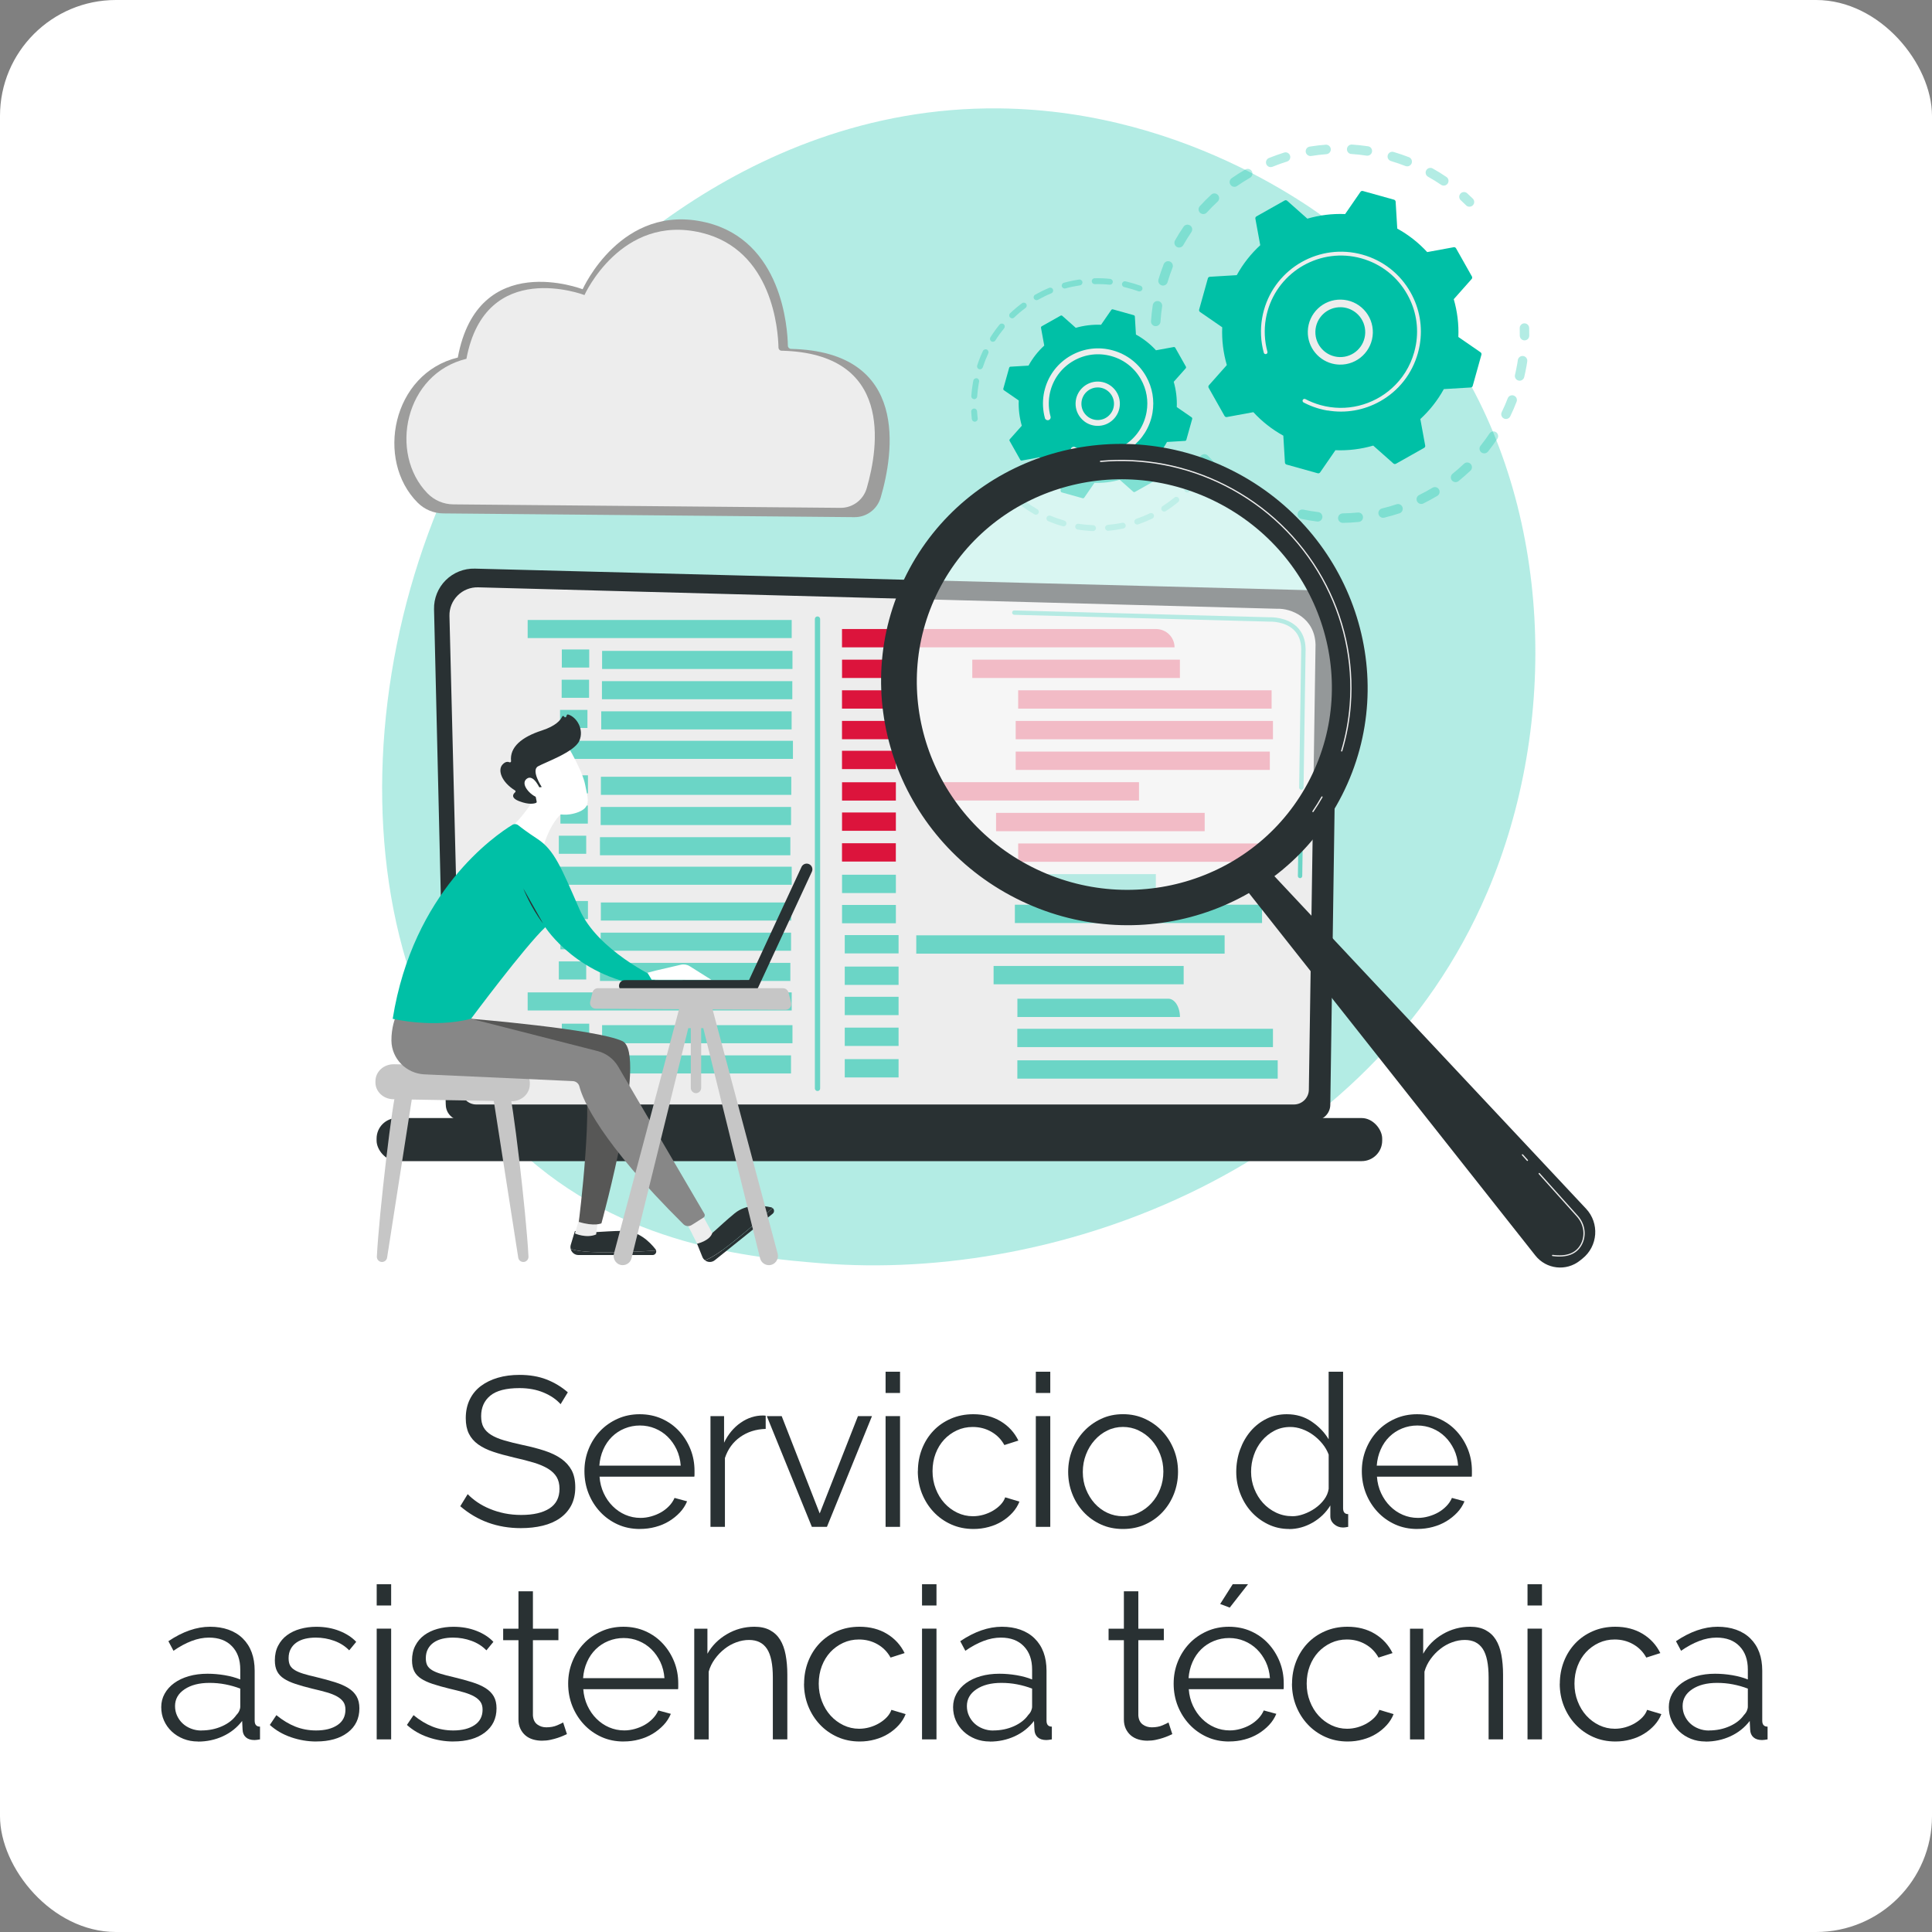
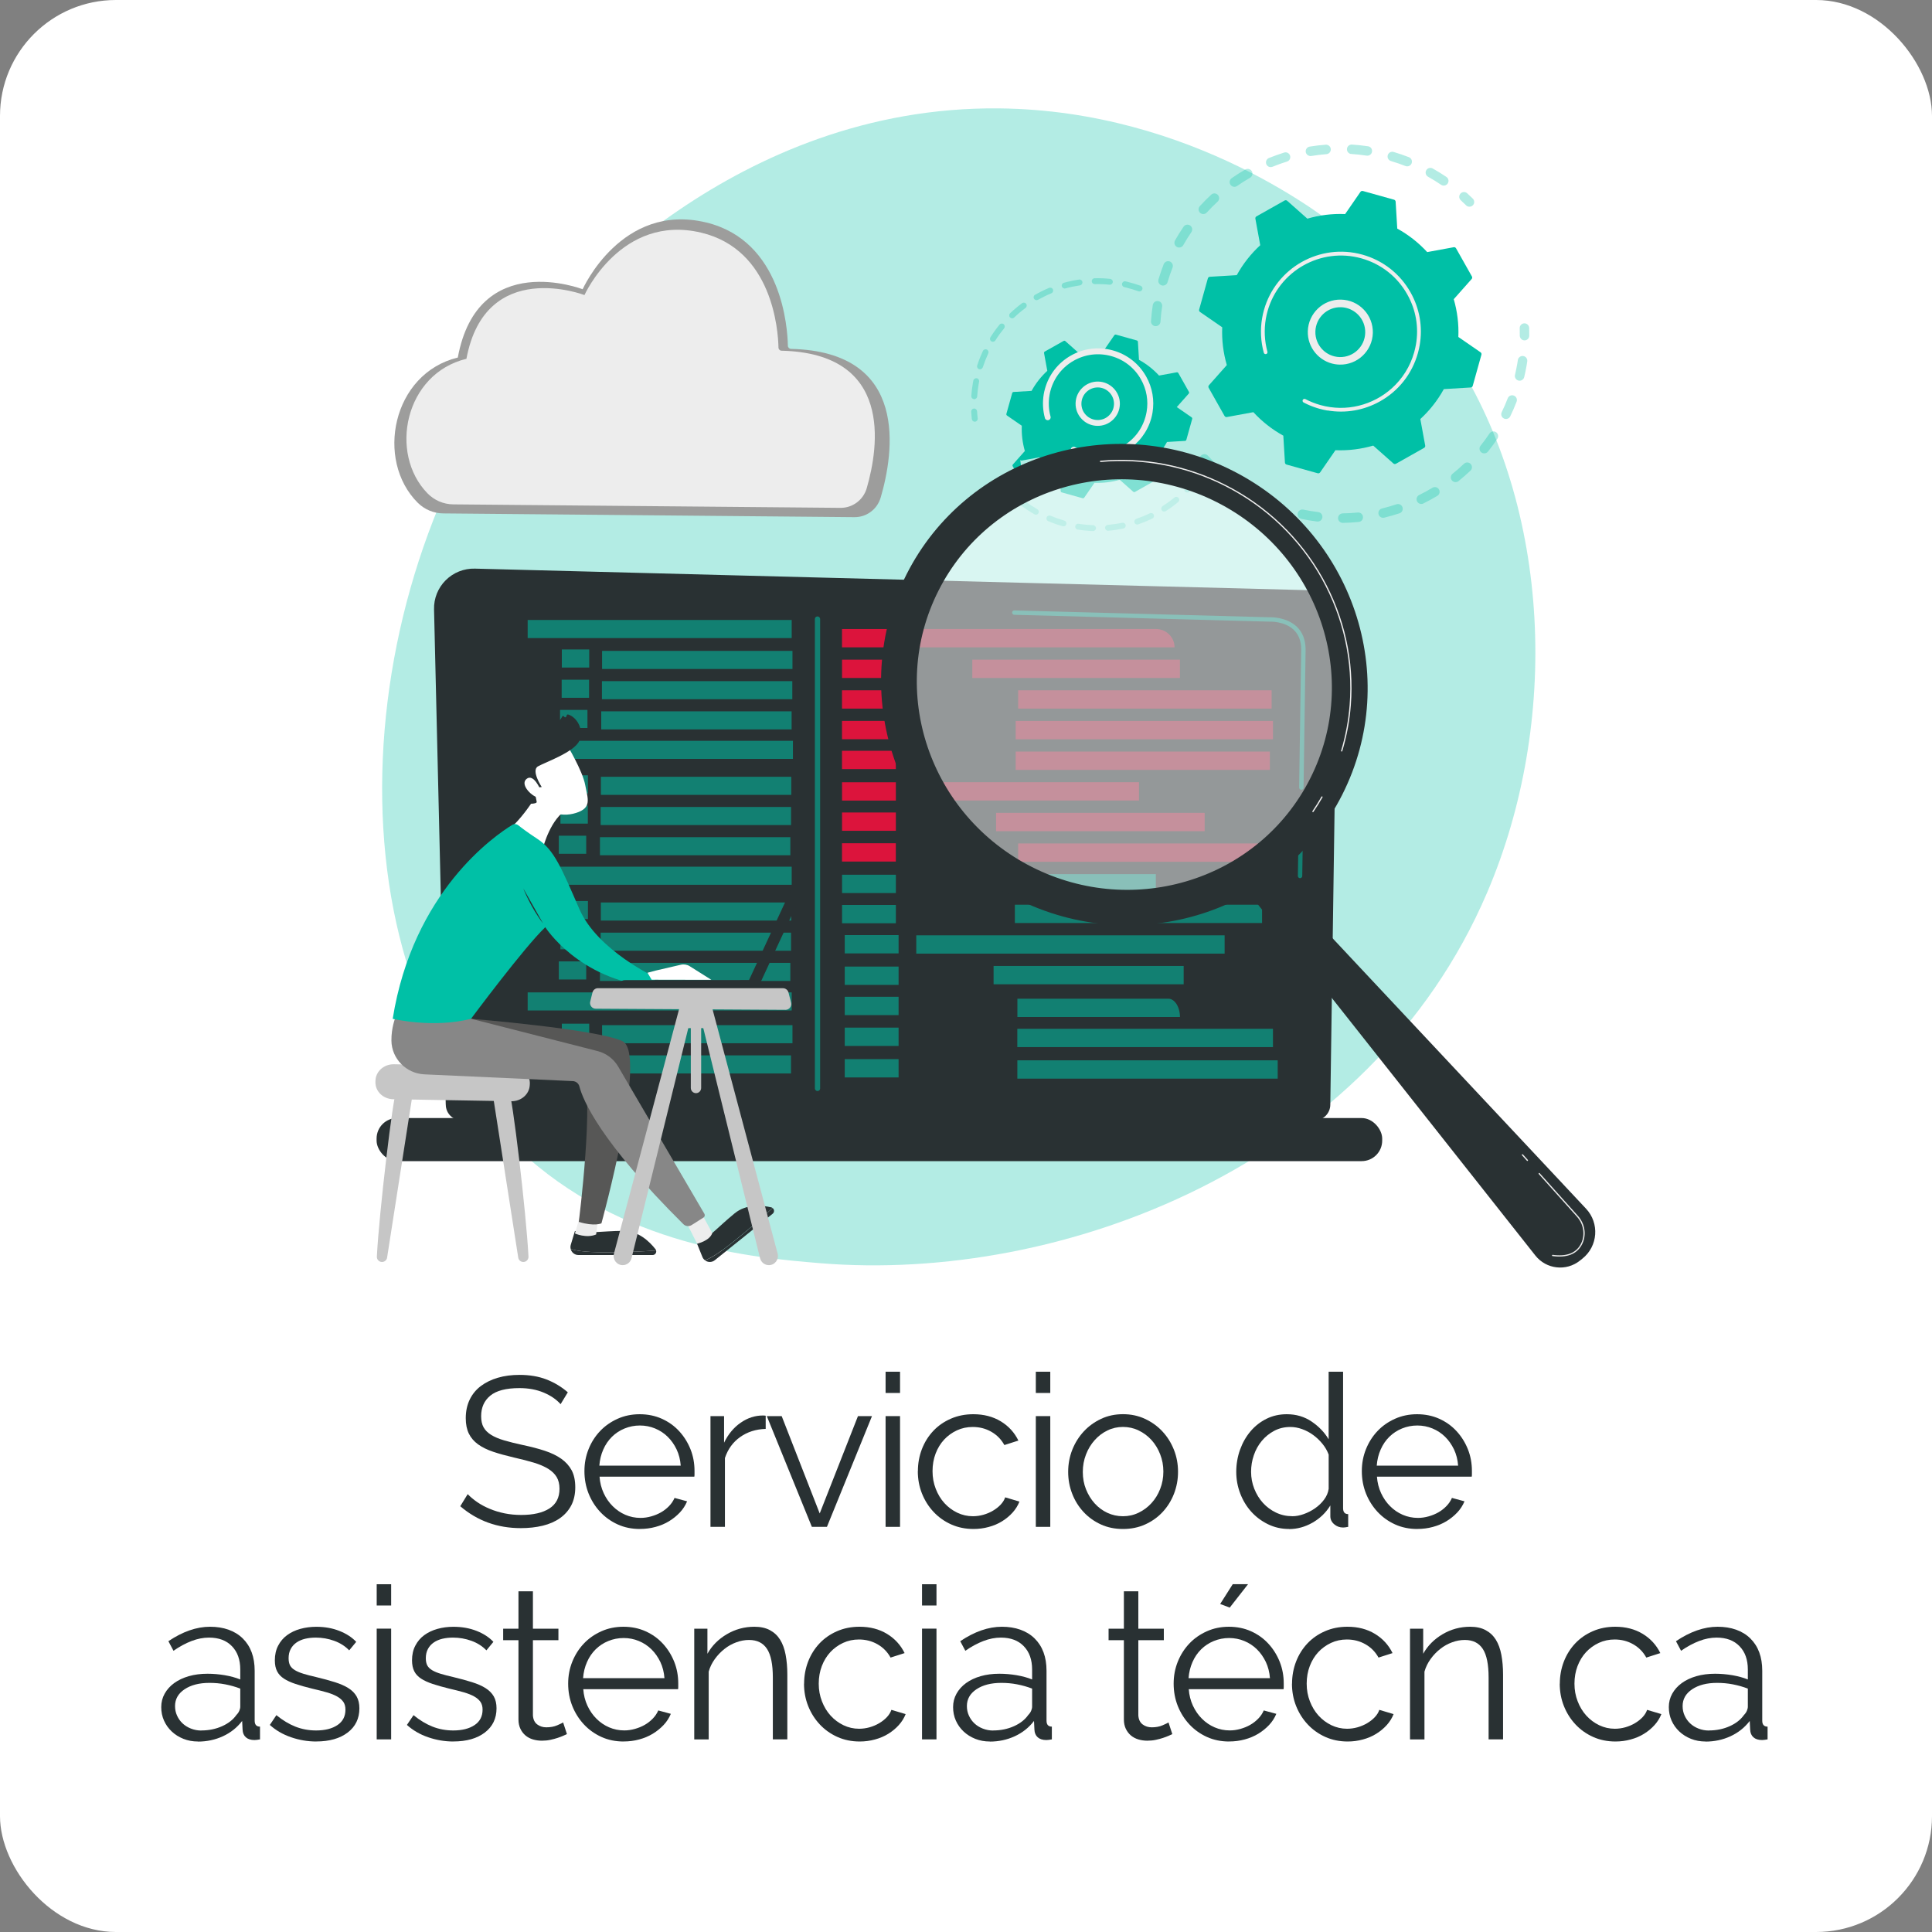
<svg xmlns="http://www.w3.org/2000/svg" id="Capa_1" version="1.1" viewBox="0 0 500 500">
  <rect x="0" y="0" width="500" height="500" fill="#808080" stroke="none" />
  <defs>
    <style>
      .st0 {
        fill: #293133;
      }

      .st1, .st2, .st3 {
        fill: #00c0a6;
      }

      .st4 {
        opacity: .3;
      }

      .st5, .st6 {
        fill: #fff;
      }

      .st7 {
        fill: #9d9d9c;
      }

      .st6 {
        opacity: .5;
      }

      .st8 {
        fill: #575756;
      }

      .st9 {
        fill: #878787;
      }

      .st10, .st11 {
        fill: #dc143c;
      }

      .st2, .st11 {
        opacity: .55;
      }

      .st12 {
        fill: #c6c6c6;
      }

      .st13 {
        fill: #ededed;
      }

      .st3 {
        fill-opacity: .3;
      }
    </style>
  </defs>
  <rect class="st5" y="0" width="500" height="500" rx="30" ry="30" />
  <g>
    <path class="st0" d="M145.1,363.42c-1.1-1.25-2.57-2.25-4.4-3.02-1.83-.77-3.92-1.16-6.27-1.16-3.45,0-5.96.65-7.54,1.95-1.58,1.3-2.37,3.07-2.37,5.31,0,1.17.21,2.14.63,2.89.42.75,1.07,1.4,1.95,1.95.88.55,2.01,1.03,3.38,1.43s3,.81,4.87,1.21c2.09.44,3.97.93,5.64,1.48,1.67.55,3.09,1.24,4.26,2.06,1.17.83,2.07,1.83,2.7,3,.62,1.17.93,2.64.93,4.4s-.35,3.36-1.04,4.68c-.7,1.32-1.67,2.42-2.92,3.3-1.25.88-2.73,1.53-4.46,1.95s-3.61.63-5.67.63c-6.05,0-11.27-1.89-15.67-5.67l1.92-3.13c.7.73,1.53,1.43,2.5,2.09.97.66,2.05,1.24,3.25,1.73,1.19.5,2.46.88,3.82,1.16,1.36.27,2.79.41,4.29.41,3.12,0,5.54-.56,7.29-1.68,1.74-1.12,2.61-2.81,2.61-5.09,0-1.21-.25-2.23-.74-3.05s-1.24-1.54-2.23-2.15c-.99-.6-2.22-1.13-3.68-1.57-1.47-.44-3.17-.88-5.12-1.32-2.05-.48-3.85-.97-5.39-1.49-1.54-.51-2.84-1.16-3.91-1.92-1.06-.77-1.86-1.7-2.39-2.78-.53-1.08-.8-2.41-.8-3.99,0-1.8.34-3.4,1.02-4.81.68-1.41,1.64-2.58,2.89-3.52,1.25-.93,2.71-1.65,4.4-2.14,1.69-.5,3.56-.74,5.61-.74,2.6,0,4.92.39,6.96,1.18,2.04.79,3.88,1.9,5.53,3.33l-1.87,3.08Z" />
    <path class="st0" d="M165.61,395.7c-2.09,0-4.01-.39-5.75-1.18-1.74-.79-3.25-1.87-4.54-3.25s-2.28-2.96-3-4.76c-.71-1.8-1.07-3.72-1.07-5.78s.36-3.91,1.07-5.69c.71-1.78,1.71-3.34,2.97-4.67,1.27-1.34,2.78-2.4,4.54-3.19,1.76-.79,3.67-1.18,5.72-1.18s4.01.39,5.75,1.18c1.74.79,3.24,1.86,4.48,3.22,1.25,1.36,2.22,2.92,2.92,4.67s1.04,3.63,1.04,5.61v.88c0,.29-.02.5-.05.6h-24.53c.11,1.54.47,2.96,1.07,4.26.6,1.3,1.38,2.43,2.34,3.38.95.95,2.04,1.7,3.27,2.23,1.23.53,2.54.8,3.93.8.92,0,1.83-.13,2.75-.39.92-.26,1.76-.6,2.53-1.04.77-.44,1.47-.98,2.09-1.62.62-.64,1.1-1.35,1.43-2.12l3.25.88c-.44,1.06-1.06,2.03-1.87,2.89-.81.86-1.74,1.61-2.8,2.26s-2.24,1.14-3.52,1.48c-1.28.35-2.62.52-4.02.52ZM176.17,379.31c-.11-1.54-.47-2.94-1.07-4.21-.6-1.26-1.38-2.36-2.31-3.27-.93-.92-2.02-1.63-3.25-2.14s-2.54-.77-3.93-.77-2.71.26-3.96.77c-1.25.51-2.34,1.23-3.27,2.14-.93.92-1.69,2.02-2.25,3.3-.57,1.28-.91,2.68-1.02,4.18h21.07Z" />
    <path class="st0" d="M198.17,369.8c-2.53.07-4.73.77-6.6,2.09-1.87,1.32-3.19,3.13-3.96,5.44v17.82h-3.74v-28.66h3.52v6.88c1.06-2.2,2.49-3.92,4.29-5.17,1.8-1.25,3.72-1.87,5.77-1.87.29,0,.53.02.71.06v3.41Z" />
    <path class="st0" d="M210.11,395.15l-11.66-28.66h3.85l9.84,25.19,9.9-25.19h3.63l-11.66,28.66h-3.91Z" />
    <path class="st0" d="M229.19,360.5v-5.5h3.74v5.5h-3.74ZM229.19,395.15v-28.66h3.74v28.66h-3.74Z" />
    <path class="st0" d="M237.55,380.74c0-2.02.35-3.92,1.04-5.72.7-1.8,1.68-3.36,2.94-4.7s2.78-2.39,4.54-3.16c1.76-.77,3.7-1.16,5.83-1.16,2.71,0,5.08.62,7.1,1.84,2.02,1.23,3.54,2.89,4.56,4.98l-3.63,1.16c-.81-1.47-1.93-2.61-3.38-3.44s-3.05-1.24-4.81-1.24c-1.47,0-2.83.29-4.1.88-1.26.59-2.36,1.38-3.3,2.39-.93,1.01-1.67,2.21-2.2,3.6s-.8,2.92-.8,4.56.27,3.13.83,4.57c.55,1.43,1.3,2.67,2.25,3.71.95,1.04,2.06,1.87,3.33,2.48,1.26.6,2.61.91,4.04.91.92,0,1.82-.13,2.72-.38.9-.26,1.73-.61,2.5-1.07.77-.46,1.43-.98,1.98-1.57.55-.59.93-1.21,1.15-1.87l3.69,1.1c-.4,1.03-.99,1.97-1.76,2.83-.77.86-1.68,1.61-2.72,2.26s-2.2,1.14-3.47,1.48c-1.26.35-2.58.52-3.93.52-2.09,0-4.02-.39-5.78-1.18s-3.28-1.87-4.57-3.25-2.28-2.96-3-4.76c-.71-1.8-1.07-3.72-1.07-5.78Z" />
    <path class="st0" d="M268.07,360.5v-5.5h3.74v5.5h-3.74ZM268.07,395.15v-28.66h3.74v28.66h-3.74Z" />
    <path class="st0" d="M290.62,395.7c-2.09,0-4-.39-5.72-1.18-1.72-.79-3.22-1.86-4.48-3.22-1.26-1.36-2.25-2.93-2.94-4.73-.7-1.8-1.04-3.68-1.04-5.67s.36-3.92,1.07-5.72c.72-1.8,1.71-3.37,2.97-4.73,1.26-1.36,2.76-2.44,4.48-3.25,1.72-.81,3.61-1.21,5.67-1.21s3.95.4,5.69,1.21c1.74.81,3.25,1.89,4.51,3.25,1.27,1.36,2.25,2.93,2.97,4.73.72,1.8,1.07,3.7,1.07,5.72s-.35,3.87-1.04,5.67c-.7,1.8-1.68,3.37-2.94,4.73-1.26,1.36-2.77,2.43-4.51,3.22-1.74.79-3.66,1.18-5.75,1.18ZM280.23,380.96c0,1.61.28,3.11.83,4.48s1.29,2.58,2.23,3.63c.94,1.04,2.04,1.86,3.3,2.45,1.27.59,2.61.88,4.04.88s2.78-.3,4.04-.91c1.27-.61,2.37-1.43,3.33-2.48.95-1.04,1.71-2.26,2.25-3.66.55-1.39.83-2.9.83-4.51s-.28-3.07-.83-4.48c-.55-1.41-1.3-2.64-2.25-3.69-.95-1.04-2.06-1.87-3.33-2.47-1.26-.61-2.61-.91-4.04-.91s-2.77.3-4.02.91c-1.25.6-2.35,1.44-3.3,2.5-.95,1.06-1.71,2.3-2.25,3.71-.55,1.41-.83,2.92-.83,4.54Z" />
    <path class="st0" d="M333.63,395.7c-1.98,0-3.81-.41-5.5-1.24s-3.13-1.92-4.34-3.27-2.15-2.92-2.83-4.7-1.02-3.64-1.02-5.58.33-3.93.99-5.75c.66-1.82,1.57-3.4,2.72-4.76,1.16-1.36,2.53-2.43,4.12-3.22,1.59-.79,3.35-1.18,5.25-1.18,2.42,0,4.56.63,6.43,1.9,1.87,1.27,3.34,2.8,4.4,4.59v-17.49h3.74v35.31c0,1.03.44,1.54,1.32,1.54v3.3c-.55.11-.99.17-1.32.17-.88,0-1.65-.28-2.31-.85-.66-.57-.99-1.26-.99-2.06v-2.8c-1.14,1.87-2.68,3.35-4.62,4.46-1.94,1.1-3.96,1.65-6.05,1.65ZM334.46,392.4c.92,0,1.9-.18,2.94-.55,1.04-.37,2.03-.87,2.94-1.51.92-.64,1.7-1.39,2.34-2.25.64-.86,1.04-1.79,1.18-2.78v-8.86c-.37-.99-.9-1.92-1.6-2.78-.7-.86-1.49-1.62-2.39-2.28-.9-.66-1.86-1.17-2.89-1.54-1.03-.37-2.04-.55-3.03-.55-1.54,0-2.93.33-4.18.99-1.25.66-2.32,1.53-3.22,2.61s-1.59,2.32-2.06,3.71c-.48,1.39-.71,2.82-.71,4.29,0,1.54.28,3.01.83,4.4s1.3,2.61,2.25,3.66c.95,1.04,2.08,1.88,3.38,2.5,1.3.62,2.7.93,4.21.93Z" />
    <path class="st0" d="M366.8,395.7c-2.09,0-4.01-.39-5.75-1.18s-3.25-1.87-4.54-3.25c-1.28-1.38-2.28-2.96-3-4.76-.71-1.8-1.07-3.72-1.07-5.78s.36-3.91,1.07-5.69c.72-1.78,1.71-3.34,2.97-4.67,1.26-1.34,2.78-2.4,4.54-3.19,1.76-.79,3.67-1.18,5.72-1.18s4.01.39,5.75,1.18c1.74.79,3.24,1.86,4.48,3.22,1.25,1.36,2.22,2.92,2.92,4.67.7,1.76,1.04,3.63,1.04,5.61v.88c0,.29-.02.5-.05.6h-24.53c.11,1.54.47,2.96,1.07,4.26.61,1.3,1.38,2.43,2.34,3.38.95.95,2.04,1.7,3.27,2.23,1.23.53,2.54.8,3.93.8.92,0,1.83-.13,2.75-.39.92-.26,1.76-.6,2.53-1.04.77-.44,1.47-.98,2.09-1.62.62-.64,1.1-1.35,1.43-2.12l3.25.88c-.44,1.06-1.06,2.03-1.87,2.89-.81.86-1.74,1.61-2.8,2.26-1.06.64-2.24,1.14-3.52,1.48-1.28.35-2.62.52-4.01.52ZM377.36,379.31c-.11-1.54-.47-2.94-1.07-4.21-.61-1.26-1.38-2.36-2.31-3.27-.94-.92-2.02-1.63-3.25-2.14-1.23-.51-2.54-.77-3.93-.77s-2.71.26-3.96.77c-1.25.51-2.34,1.23-3.27,2.14-.94.92-1.69,2.02-2.25,3.3-.57,1.28-.91,2.68-1.02,4.18h21.06Z" />
    <path class="st0" d="M51.24,450.7c-1.36,0-2.61-.23-3.77-.69-1.15-.46-2.16-1.09-3.02-1.9-.86-.81-1.53-1.75-2.01-2.83-.48-1.08-.71-2.25-.71-3.49s.29-2.4.88-3.46c.59-1.06,1.41-1.98,2.47-2.75,1.06-.77,2.33-1.37,3.79-1.79,1.47-.42,3.08-.63,4.84-.63,1.47,0,2.95.13,4.45.38,1.5.26,2.84.62,4.02,1.1v-2.58c0-2.53-.71-4.54-2.15-6.02-1.43-1.49-3.41-2.23-5.94-2.23-1.47,0-2.97.29-4.51.88-1.54.59-3.1,1.43-4.68,2.53l-1.32-2.48c3.7-2.49,7.3-3.74,10.78-3.74s6.42,1.01,8.47,3.03c2.05,2.02,3.08,4.8,3.08,8.36v12.92c0,1.03.46,1.54,1.38,1.54v3.3c-.62.11-1.1.17-1.43.17-.95,0-1.7-.24-2.23-.71s-.82-1.14-.85-1.98l-.11-2.25c-1.32,1.72-2.98,3.04-4.98,3.96-2,.92-4.15,1.38-6.46,1.38ZM52.12,447.84c1.94,0,3.73-.37,5.36-1.1,1.63-.73,2.87-1.71,3.71-2.92.33-.33.58-.69.74-1.07s.25-.74.25-1.07v-4.67c-1.25-.48-2.54-.84-3.88-1.1-1.34-.26-2.7-.38-4.1-.38-2.64,0-4.78.55-6.43,1.65-1.65,1.1-2.47,2.55-2.47,4.35,0,.88.17,1.71.52,2.47.35.77.82,1.44,1.43,2.01.6.57,1.33,1.02,2.17,1.35.84.33,1.74.5,2.69.5Z" />
    <path class="st0" d="M81.87,450.7c-2.24,0-4.42-.37-6.54-1.1-2.13-.73-3.96-1.8-5.5-3.19l1.7-2.53c1.61,1.32,3.25,2.31,4.92,2.97,1.67.66,3.46.99,5.36.99,2.31,0,4.15-.47,5.53-1.4,1.38-.93,2.06-2.26,2.06-3.99,0-.81-.18-1.48-.55-2.01-.37-.53-.91-1-1.62-1.4-.71-.4-1.61-.76-2.7-1.07-1.08-.31-2.34-.63-3.77-.96-1.65-.4-3.08-.81-4.29-1.21-1.21-.4-2.21-.86-3-1.38-.79-.51-1.38-1.15-1.76-1.9-.39-.75-.58-1.7-.58-2.83,0-1.43.28-2.7.85-3.79.57-1.1,1.34-2.01,2.31-2.72.97-.71,2.11-1.26,3.41-1.62s2.69-.55,4.15-.55c2.2,0,4.2.36,5.99,1.07,1.8.71,3.25,1.66,4.35,2.83l-1.82,2.2c-1.06-1.1-2.36-1.92-3.88-2.47-1.52-.55-3.11-.83-4.76-.83-.99,0-1.91.1-2.75.3-.84.2-1.59.52-2.23.96-.64.44-1.15,1-1.51,1.68-.37.68-.55,1.48-.55,2.39,0,.77.13,1.39.38,1.87.26.48.68.89,1.27,1.24.59.35,1.33.66,2.23.93.9.28,1.99.56,3.27.85,1.83.44,3.45.88,4.84,1.32,1.39.44,2.56.95,3.49,1.54.94.59,1.64,1.3,2.12,2.14.48.84.72,1.87.72,3.08,0,2.64-1.01,4.73-3.03,6.27-2.02,1.54-4.73,2.31-8.14,2.31Z" />
    <path class="st0" d="M97.49,415.5v-5.5h3.74v5.5h-3.74ZM97.49,450.15v-28.66h3.74v28.66h-3.74Z" />
    <path class="st0" d="M117.35,450.7c-2.24,0-4.42-.37-6.54-1.1-2.13-.73-3.96-1.8-5.5-3.19l1.71-2.53c1.61,1.32,3.25,2.31,4.92,2.97,1.67.66,3.46.99,5.36.99,2.31,0,4.15-.47,5.53-1.4,1.38-.93,2.06-2.26,2.06-3.99,0-.81-.18-1.48-.55-2.01-.37-.53-.91-1-1.62-1.4-.71-.4-1.61-.76-2.69-1.07-1.08-.31-2.34-.63-3.77-.96-1.65-.4-3.08-.81-4.29-1.21-1.21-.4-2.21-.86-3-1.38-.79-.51-1.38-1.15-1.76-1.9-.38-.75-.58-1.7-.58-2.83,0-1.43.28-2.7.85-3.79.57-1.1,1.34-2.01,2.31-2.72s2.11-1.26,3.41-1.62c1.3-.37,2.69-.55,4.15-.55,2.2,0,4.2.36,6,1.07,1.8.71,3.25,1.66,4.34,2.83l-1.81,2.2c-1.06-1.1-2.36-1.92-3.88-2.47-1.52-.55-3.11-.83-4.76-.83-.99,0-1.91.1-2.75.3-.84.2-1.59.52-2.23.96-.64.44-1.15,1-1.51,1.68-.37.68-.55,1.48-.55,2.39,0,.77.13,1.39.38,1.87.26.48.68.89,1.26,1.24.59.35,1.33.66,2.23.93.9.28,1.99.56,3.27.85,1.83.44,3.45.88,4.84,1.32,1.39.44,2.56.95,3.49,1.54.93.59,1.64,1.3,2.12,2.14.48.84.71,1.87.71,3.08,0,2.64-1.01,4.73-3.03,6.27s-4.73,2.31-8.14,2.31Z" />
    <path class="st0" d="M146.72,448.78c-.22.11-.54.26-.96.44-.42.18-.91.37-1.46.55s-1.17.35-1.87.5c-.7.15-1.43.22-2.2.22s-1.58-.11-2.31-.33-1.38-.56-1.92-1.02c-.55-.46-.99-1.04-1.32-1.73-.33-.7-.5-1.5-.5-2.42v-20.51h-3.96v-2.97h3.96v-9.68h3.74v9.68h6.6v2.97h-6.6v19.47c.07,1.06.45,1.84,1.13,2.34.68.5,1.46.74,2.34.74,1.06,0,2-.17,2.81-.52.81-.35,1.32-.6,1.54-.74l.99,3.03Z" />
    <path class="st0" d="M161.4,450.7c-2.09,0-4.01-.39-5.75-1.18s-3.25-1.87-4.54-3.25c-1.28-1.38-2.28-2.96-3-4.76-.71-1.8-1.07-3.72-1.07-5.78s.36-3.91,1.07-5.69c.72-1.78,1.71-3.34,2.97-4.67,1.26-1.34,2.78-2.4,4.54-3.19,1.76-.79,3.67-1.18,5.72-1.18s4.01.39,5.75,1.18c1.74.79,3.24,1.86,4.48,3.22,1.25,1.36,2.22,2.92,2.92,4.67.7,1.76,1.04,3.63,1.04,5.61v.88c0,.29-.02.5-.05.6h-24.53c.11,1.54.47,2.96,1.07,4.26.61,1.3,1.38,2.43,2.34,3.38.95.95,2.04,1.7,3.27,2.23,1.23.53,2.54.8,3.93.8.92,0,1.83-.13,2.75-.39.92-.26,1.76-.6,2.53-1.04.77-.44,1.47-.98,2.09-1.62.62-.64,1.1-1.35,1.43-2.12l3.25.88c-.44,1.06-1.06,2.03-1.87,2.89-.81.86-1.74,1.61-2.8,2.26-1.06.64-2.24,1.14-3.52,1.48-1.28.35-2.62.52-4.01.52ZM171.96,434.31c-.11-1.54-.47-2.94-1.07-4.21-.61-1.26-1.38-2.36-2.31-3.27-.94-.92-2.02-1.63-3.25-2.14-1.23-.51-2.54-.77-3.93-.77s-2.71.26-3.96.77c-1.25.51-2.34,1.23-3.27,2.14-.94.92-1.69,2.02-2.25,3.3-.57,1.28-.91,2.68-1.02,4.18h21.06Z" />
    <path class="st0" d="M203.75,450.15h-3.74v-16c0-3.41-.5-5.88-1.51-7.42s-2.56-2.31-4.65-2.31c-1.1,0-2.2.2-3.3.61-1.1.4-2.12.97-3.05,1.71-.93.73-1.77,1.6-2.5,2.61-.73,1.01-1.27,2.1-1.59,3.27v17.54h-3.74v-28.66h3.41v6.49c1.17-2.09,2.85-3.78,5.03-5.06,2.18-1.28,4.56-1.93,7.12-1.93,1.58,0,2.92.29,4.02.88,1.1.59,1.98,1.41,2.64,2.47s1.14,2.37,1.43,3.91c.29,1.54.44,3.25.44,5.11v16.78Z" />
    <path class="st0" d="M208.1,435.74c0-2.02.35-3.92,1.04-5.72.7-1.8,1.68-3.36,2.94-4.7s2.78-2.39,4.54-3.16c1.76-.77,3.7-1.16,5.83-1.16,2.71,0,5.08.62,7.1,1.84,2.02,1.23,3.54,2.89,4.56,4.98l-3.63,1.16c-.81-1.47-1.93-2.61-3.38-3.44s-3.05-1.24-4.81-1.24c-1.47,0-2.83.29-4.1.88-1.26.59-2.36,1.38-3.3,2.39-.93,1.01-1.67,2.21-2.2,3.6s-.8,2.92-.8,4.56.27,3.13.83,4.57c.55,1.43,1.3,2.67,2.25,3.71.95,1.04,2.06,1.87,3.33,2.48,1.26.6,2.61.91,4.04.91.92,0,1.82-.13,2.72-.38.9-.26,1.73-.61,2.5-1.07.77-.46,1.43-.98,1.98-1.57.55-.59.93-1.21,1.15-1.87l3.69,1.1c-.4,1.03-.99,1.97-1.76,2.83-.77.86-1.68,1.61-2.72,2.26s-2.2,1.14-3.47,1.48c-1.26.35-2.58.52-3.93.52-2.09,0-4.02-.39-5.78-1.18s-3.28-1.87-4.57-3.25-2.28-2.96-3-4.76c-.71-1.8-1.07-3.72-1.07-5.78Z" />
    <path class="st0" d="M238.62,415.5v-5.5h3.74v5.5h-3.74ZM238.62,450.15v-28.66h3.74v28.66h-3.74Z" />
    <path class="st0" d="M256.17,450.7c-1.36,0-2.61-.23-3.77-.69-1.15-.46-2.16-1.09-3.02-1.9-.86-.81-1.53-1.75-2.01-2.83-.48-1.08-.71-2.25-.71-3.49s.29-2.4.88-3.46c.59-1.06,1.41-1.98,2.47-2.75,1.06-.77,2.33-1.37,3.79-1.79,1.47-.42,3.08-.63,4.84-.63,1.47,0,2.95.13,4.45.38,1.5.26,2.84.62,4.02,1.1v-2.58c0-2.53-.71-4.54-2.15-6.02-1.43-1.49-3.41-2.23-5.94-2.23-1.47,0-2.97.29-4.51.88-1.54.59-3.1,1.43-4.68,2.53l-1.32-2.48c3.7-2.49,7.3-3.74,10.78-3.74s6.42,1.01,8.47,3.03c2.05,2.02,3.08,4.8,3.08,8.36v12.92c0,1.03.46,1.54,1.38,1.54v3.3c-.62.11-1.1.17-1.43.17-.95,0-1.7-.24-2.23-.71s-.82-1.14-.85-1.98l-.11-2.25c-1.32,1.72-2.98,3.04-4.98,3.96-2,.92-4.15,1.38-6.46,1.38ZM257.05,447.84c1.94,0,3.73-.37,5.36-1.1,1.63-.73,2.87-1.71,3.71-2.92.33-.33.58-.69.74-1.07s.25-.74.25-1.07v-4.67c-1.25-.48-2.54-.84-3.88-1.1-1.34-.26-2.7-.38-4.1-.38-2.64,0-4.78.55-6.43,1.65-1.65,1.1-2.47,2.55-2.47,4.35,0,.88.17,1.71.52,2.47.35.77.82,1.44,1.43,2.01.6.57,1.33,1.02,2.17,1.35.84.33,1.74.5,2.69.5Z" />
    <path class="st0" d="M303.41,448.78c-.22.11-.54.26-.96.44-.42.18-.91.37-1.46.55-.55.18-1.17.35-1.87.5-.7.15-1.43.22-2.2.22s-1.58-.11-2.31-.33c-.73-.22-1.38-.56-1.93-1.02-.55-.46-.99-1.04-1.32-1.73-.33-.7-.5-1.5-.5-2.42v-20.51h-3.96v-2.97h3.96v-9.68h3.74v9.68h6.6v2.97h-6.6v19.47c.07,1.06.45,1.84,1.13,2.34.68.5,1.46.74,2.34.74,1.06,0,2-.17,2.8-.52.81-.35,1.32-.6,1.54-.74l.99,3.03Z" />
    <path class="st0" d="M318.1,450.7c-2.09,0-4.01-.39-5.75-1.18s-3.25-1.87-4.54-3.25c-1.28-1.38-2.28-2.96-3-4.76-.71-1.8-1.07-3.72-1.07-5.78s.36-3.91,1.07-5.69c.72-1.78,1.71-3.34,2.97-4.67,1.26-1.34,2.78-2.4,4.54-3.19,1.76-.79,3.67-1.18,5.72-1.18s4.01.39,5.75,1.18c1.74.79,3.24,1.86,4.48,3.22,1.25,1.36,2.22,2.92,2.92,4.67.7,1.76,1.04,3.63,1.04,5.61v.88c0,.29-.02.5-.05.6h-24.53c.11,1.54.47,2.96,1.07,4.26.61,1.3,1.38,2.43,2.34,3.38.95.95,2.04,1.7,3.27,2.23,1.23.53,2.54.8,3.93.8.92,0,1.83-.13,2.75-.39.92-.26,1.76-.6,2.53-1.04.77-.44,1.47-.98,2.09-1.62.62-.64,1.1-1.35,1.43-2.12l3.25.88c-.44,1.06-1.06,2.03-1.87,2.89-.81.86-1.74,1.61-2.8,2.26-1.06.64-2.24,1.14-3.52,1.48-1.28.35-2.62.52-4.01.52ZM328.66,434.31c-.11-1.54-.47-2.94-1.07-4.21-.61-1.26-1.38-2.36-2.31-3.27-.94-.92-2.02-1.63-3.25-2.14-1.23-.51-2.54-.77-3.93-.77s-2.71.26-3.96.77c-1.25.51-2.34,1.23-3.27,2.14-.94.92-1.69,2.02-2.25,3.3-.57,1.28-.91,2.68-1.02,4.18h21.06ZM318.26,416.05l-2.48-.94,3.25-5.12h3.96l-4.73,6.05Z" />
    <path class="st0" d="M334.38,435.74c0-2.02.35-3.92,1.04-5.72.7-1.8,1.68-3.36,2.94-4.7s2.78-2.39,4.54-3.16c1.76-.77,3.7-1.16,5.83-1.16,2.71,0,5.08.62,7.1,1.84,2.02,1.23,3.54,2.89,4.56,4.98l-3.63,1.16c-.81-1.47-1.93-2.61-3.38-3.44s-3.05-1.24-4.81-1.24c-1.47,0-2.83.29-4.1.88-1.26.59-2.36,1.38-3.3,2.39-.93,1.01-1.67,2.21-2.2,3.6s-.8,2.92-.8,4.56.27,3.13.83,4.57c.55,1.43,1.3,2.67,2.25,3.71.95,1.04,2.06,1.87,3.33,2.48,1.26.6,2.61.91,4.04.91.92,0,1.82-.13,2.72-.38.9-.26,1.73-.61,2.5-1.07.77-.46,1.43-.98,1.98-1.57.55-.59.93-1.21,1.15-1.87l3.69,1.1c-.4,1.03-.99,1.97-1.76,2.83-.77.86-1.68,1.61-2.72,2.26s-2.2,1.14-3.47,1.48c-1.26.35-2.58.52-3.93.52-2.09,0-4.02-.39-5.78-1.18s-3.28-1.87-4.57-3.25-2.28-2.96-3-4.76c-.71-1.8-1.07-3.72-1.07-5.78Z" />
    <path class="st0" d="M388.99,450.15h-3.74v-16c0-3.41-.5-5.88-1.51-7.42-1.01-1.54-2.56-2.31-4.65-2.31-1.1,0-2.2.2-3.3.61-1.1.4-2.12.97-3.05,1.71-.94.73-1.77,1.6-2.5,2.61-.73,1.01-1.26,2.1-1.59,3.27v17.54h-3.74v-28.66h3.41v6.49c1.17-2.09,2.85-3.78,5.03-5.06s4.56-1.93,7.12-1.93c1.58,0,2.92.29,4.01.88,1.1.59,1.98,1.41,2.64,2.47.66,1.06,1.14,2.37,1.43,3.91.29,1.54.44,3.25.44,5.11v16.78Z" />
-     <path class="st0" d="M395.32,415.5v-5.5h3.74v5.5h-3.74ZM395.32,450.15v-28.66h3.74v28.66h-3.74Z" />
    <path class="st0" d="M403.68,435.74c0-2.02.35-3.92,1.04-5.72.7-1.8,1.68-3.36,2.94-4.7s2.78-2.39,4.54-3.16c1.76-.77,3.7-1.16,5.83-1.16,2.71,0,5.08.62,7.1,1.84,2.02,1.23,3.54,2.89,4.56,4.98l-3.63,1.16c-.81-1.47-1.93-2.61-3.38-3.44s-3.05-1.24-4.81-1.24c-1.47,0-2.83.29-4.1.88-1.26.59-2.36,1.38-3.3,2.39-.93,1.01-1.67,2.21-2.2,3.6s-.8,2.92-.8,4.56.27,3.13.83,4.57c.55,1.43,1.3,2.67,2.25,3.71.95,1.04,2.06,1.87,3.33,2.48,1.26.6,2.61.91,4.04.91.92,0,1.82-.13,2.72-.38.9-.26,1.73-.61,2.5-1.07.77-.46,1.43-.98,1.98-1.57.55-.59.93-1.21,1.15-1.87l3.69,1.1c-.4,1.03-.99,1.97-1.76,2.83-.77.86-1.68,1.61-2.72,2.26s-2.2,1.14-3.47,1.48c-1.26.35-2.58.52-3.93.52-2.09,0-4.02-.39-5.78-1.18s-3.28-1.87-4.57-3.25-2.28-2.96-3-4.76c-.71-1.8-1.07-3.72-1.07-5.78Z" />
    <path class="st0" d="M441.4,450.7c-1.36,0-2.61-.23-3.77-.69-1.15-.46-2.16-1.09-3.02-1.9-.86-.81-1.53-1.75-2.01-2.83-.48-1.08-.71-2.25-.71-3.49s.29-2.4.88-3.46c.59-1.06,1.41-1.98,2.47-2.75,1.06-.77,2.33-1.37,3.79-1.79,1.47-.42,3.08-.63,4.84-.63,1.47,0,2.95.13,4.45.38,1.5.26,2.84.62,4.02,1.1v-2.58c0-2.53-.71-4.54-2.15-6.02-1.43-1.49-3.41-2.23-5.94-2.23-1.47,0-2.97.29-4.51.88-1.54.59-3.1,1.43-4.68,2.53l-1.32-2.48c3.7-2.49,7.3-3.74,10.78-3.74s6.42,1.01,8.47,3.03c2.05,2.02,3.08,4.8,3.08,8.36v12.92c0,1.03.46,1.54,1.38,1.54v3.3c-.62.11-1.1.17-1.43.17-.95,0-1.7-.24-2.23-.71s-.82-1.14-.85-1.98l-.11-2.25c-1.32,1.72-2.98,3.04-4.98,3.96-2,.92-4.15,1.38-6.46,1.38ZM442.28,447.84c1.94,0,3.73-.37,5.36-1.1,1.63-.73,2.87-1.71,3.71-2.92.33-.33.58-.69.74-1.07s.25-.74.25-1.07v-4.67c-1.25-.48-2.54-.84-3.88-1.1-1.34-.26-2.7-.38-4.1-.38-2.64,0-4.78.55-6.43,1.65-1.65,1.1-2.47,2.55-2.47,4.35,0,.88.17,1.71.52,2.47.35.77.82,1.44,1.43,2.01.6.57,1.33,1.02,2.17,1.35.84.33,1.74.5,2.69.5Z" />
  </g>
  <path class="st3" d="M384.84,231.06c-30.24,70.67-110.05,101.03-172.58,95.85-17.07-1.41-51.43-4.26-78.25-29.62-51.51-48.71-43.58-150.54,5.73-210.49,6.35-7.72,50.31-59.45,118.81-58.75,50.15.51,85.35,28.84,89.63,32.37,5.41,4.46,17.33,15.05,28.08,31.86,25.25,39.49,27.47,94.63,8.58,138.79Z" />
  <g>
    <g>
      <g>
        <g class="st4">
          <path class="st1" d="M298.89,84.4c-.61-.11-1.06-.66-1.01-1.29.09-1.38.25-2.78.46-4.16.1-.67.73-1.13,1.4-1.03,0,0,.02,0,.02,0,.66.11,1.1.73,1,1.39-.2,1.31-.35,2.64-.43,3.95-.05.68-.63,1.19-1.31,1.14-.04,0-.09,0-.13-.02ZM300.78,73.88s-.09-.02-.14-.03c-.65-.19-1.02-.88-.83-1.53.4-1.33.85-2.66,1.36-3.95.25-.63.96-.94,1.59-.69.63.25.94.96.69,1.59-.48,1.23-.92,2.49-1.29,3.76-.18.6-.78.96-1.38.86ZM304.95,64.04c-.13-.02-.27-.07-.39-.14-.59-.33-.8-1.08-.47-1.67.68-1.21,1.43-2.41,2.21-3.55.38-.56,1.15-.7,1.71-.32.56.38.7,1.15.32,1.71-.74,1.09-1.45,2.22-2.1,3.37-.26.46-.78.69-1.28.61ZM311.21,55.38c-.22-.04-.44-.14-.62-.3-.5-.46-.54-1.23-.08-1.73.94-1.03,1.93-2.03,2.95-2.97.5-.46,1.27-.43,1.73.07.46.5.43,1.27-.07,1.73-.97.9-1.91,1.84-2.8,2.82-.29.32-.72.45-1.12.38ZM319.25,48.33c-.31-.05-.6-.23-.8-.51-.39-.56-.25-1.32.31-1.71,1.14-.79,2.33-1.55,3.53-2.24.59-.34,1.34-.14,1.68.45.34.59.14,1.34-.45,1.68-1.15.66-2.27,1.38-3.36,2.13-.28.19-.6.26-.91.2ZM328.65,43.24c-.4-.07-.76-.34-.93-.75-.25-.63.05-1.34.68-1.6,1.29-.52,2.61-.99,3.94-1.41.65-.2,1.33.16,1.53.81.2.65-.16,1.33-.81,1.53-1.26.39-2.52.84-3.74,1.34-.22.09-.45.11-.67.07ZM373.44,48.02c-.17-.03-.33-.09-.48-.19-1.09-.74-2.23-1.45-3.38-2.09-.59-.33-.8-1.08-.47-1.67.33-.59,1.08-.8,1.67-.47,1.21.68,2.41,1.42,3.56,2.2.56.38.7,1.14.32,1.7-.28.41-.76.6-1.22.52ZM338.93,40.36c-.5-.09-.92-.48-1-1.01-.11-.67.35-1.3,1.01-1.41,1.37-.22,2.77-.39,4.15-.49.68-.05,1.26.46,1.32,1.13.05.68-.46,1.26-1.13,1.32-1.31.1-2.64.26-3.94.47-.14.02-.27.02-.41,0ZM363.98,43.04c-.08-.01-.16-.04-.24-.07-1.23-.48-2.49-.91-3.76-1.29-.65-.19-1.02-.87-.83-1.52.19-.65.87-1.02,1.52-.83,1.33.39,2.67.85,3.96,1.35.63.25.94.96.7,1.59-.22.55-.79.86-1.35.76ZM349.6,39.85c-.61-.11-1.05-.66-1.01-1.29.04-.68.63-1.19,1.3-1.15,1.38.09,2.78.24,4.16.45,0,0,.02,0,.03,0,.66.11,1.1.73,1,1.39-.1.67-.73,1.13-1.4,1.03-1.31-.2-2.63-.34-3.95-.43-.04,0-.09,0-.13-.02Z" />
          <path class="st1" d="M380.09,53.49c-.24-.04-.47-.15-.65-.34-.45-.44-.92-.89-1.39-1.32-.5-.46-.54-1.23-.08-1.73.46-.5,1.23-.54,1.73-.08.5.45.99.92,1.46,1.38.48.48.49,1.25.01,1.73-.29.3-.7.41-1.08.35Z" />
        </g>
        <g class="st4">
          <path class="st1" d="M394.34,88.07c-.58-.1-1.02-.61-1.02-1.22,0-.63,0-1.28-.02-1.91-.02-.68.51-1.24,1.19-1.26.68-.02,1.24.51,1.26,1.19.02.67.02,1.35.02,2.01,0,.68-.56,1.22-1.24,1.21-.07,0-.13,0-.2-.02Z" />
          <path class="st1" d="M338.47,134.61c-.56-.1-1.11-.2-1.67-.32-.66-.14-1.09-.79-.95-1.45.14-.66.79-1.09,1.45-.95,1.29.27,2.58.48,3.86.64.67.08,1.15.69,1.07,1.37-.08.67-.69,1.15-1.37,1.07-.79-.1-1.6-.22-2.39-.35ZM330.57,132.55c-.07-.01-.14-.03-.2-.05-1.29-.46-2.58-.97-3.82-1.54-.62-.28-.89-1.01-.61-1.62.28-.62,1.01-.89,1.62-.61,1.18.53,2.4,1.02,3.63,1.46.64.23.97.93.75,1.57-.2.57-.79.9-1.36.8ZM347.31,135.3c-.57-.1-1.01-.59-1.02-1.19-.01-.68.53-1.23,1.21-1.25,1.3-.02,2.61-.09,3.9-.22.67-.07,1.28.42,1.34,1.1.07.67-.42,1.28-1.1,1.34-1.36.14-2.74.22-4.11.24-.08,0-.15,0-.23-.02ZM321.1,127.96c-.15-.03-.3-.08-.44-.17-1.16-.73-2.3-1.52-3.39-2.34-.54-.41-.65-1.18-.24-1.72.41-.54,1.18-.65,1.72-.24,1.04.78,2.12,1.53,3.22,2.22.57.36.75,1.12.38,1.69-.27.43-.77.64-1.25.56ZM357.74,133.99c-.47-.08-.87-.43-.98-.92-.16-.66.25-1.32.9-1.48,1.26-.3,2.52-.67,3.76-1.08.64-.21,1.34.13,1.55.78.21.64-.13,1.34-.78,1.55-1.3.43-2.63.81-3.96,1.13-.17.04-.34.04-.5.02ZM367.62,130.41c-.37-.06-.71-.3-.89-.67-.3-.61-.05-1.34.56-1.64,1.17-.57,2.32-1.2,3.43-1.87.58-.35,1.33-.16,1.68.42.35.58.16,1.33-.42,1.68-1.17.7-2.39,1.36-3.61,1.97-.24.12-.5.15-.75.11ZM376.49,124.76c-.28-.05-.55-.2-.75-.44-.42-.53-.34-1.3.19-1.72,1.01-.81,2-1.68,2.94-2.57.49-.47,1.27-.45,1.73.04.47.49.45,1.27-.04,1.73-.99.94-2.03,1.85-3.1,2.71-.29.23-.64.31-.98.25ZM383.92,117.32c-.2-.03-.39-.12-.56-.25-.53-.42-.62-1.19-.19-1.72.81-1.02,1.59-2.08,2.31-3.16.38-.56,1.14-.71,1.7-.34.56.38.71,1.14.34,1.7-.76,1.14-1.58,2.25-2.43,3.32-.29.36-.74.52-1.17.44ZM389.54,108.42c-.11-.02-.22-.05-.33-.11-.61-.3-.86-1.03-.57-1.64.57-1.17,1.09-2.37,1.56-3.59.24-.63.95-.95,1.59-.7.63.24.95.95.7,1.59-.49,1.28-1.04,2.55-1.64,3.77-.24.5-.79.77-1.31.67ZM393.06,98.51s-.05,0-.07-.02c-.66-.16-1.07-.82-.91-1.48.22-.93.41-1.88.58-2.82.06-.34.11-.68.16-1.02.1-.67.73-1.13,1.4-1.03.68.09,1.13.73,1.03,1.4-.05.36-.11.72-.17,1.07-.17.99-.38,1.99-.61,2.97-.15.63-.77,1.04-1.4.93Z" />
          <path class="st1" d="M312.85,121.39c-.24-.04-.47-.15-.66-.34-.47-.47-.94-.96-1.39-1.45-.46-.5-.43-1.27.07-1.73.5-.46,1.27-.43,1.73.07.43.47.88.93,1.32,1.38.48.48.48,1.25,0,1.73-.29.29-.7.41-1.08.34Z" />
        </g>
        <g>
          <path class="st1" d="M316.91,107.65c.12.21.36.33.6.28l6.86-1.26c2.21,2.4,4.81,4.46,7.75,6.08l.42,6.96c.01.24.18.45.42.52l8.06,2.25c.24.07.49-.03.63-.23l3.96-5.74c3.35.14,6.65-.28,9.78-1.19l5.22,4.63c.18.16.45.19.66.07l7.29-4.11c.21-.12.33-.36.28-.6l-1.26-6.86c2.4-2.21,4.46-4.81,6.08-7.75l6.96-.42c.24-.01.45-.18.52-.42l2.25-8.06c.07-.24-.03-.49-.23-.63l-5.74-3.96c.14-3.35-.28-6.65-1.19-9.78l4.63-5.22c.16-.18.19-.45.07-.66l-4.11-7.29c-.12-.21-.36-.33-.6-.28l-6.86,1.26c-2.21-2.4-4.81-4.46-7.75-6.08l-.42-6.96c-.01-.24-.18-.45-.42-.52l-8.06-2.25c-.24-.07-.49.03-.63.23l-3.96,5.74c-3.35-.14-6.65.28-9.78,1.19l-5.22-4.63c-.18-.16-.45-.19-.66-.07l-7.29,4.11c-.21.12-.33.36-.28.6l1.26,6.86c-2.4,2.21-4.46,4.81-6.08,7.75l-6.96.42c-.24.01-.45.18-.52.42l-2.25,8.06c-.07.24.03.49.23.63l5.74,3.96c-.14,3.35.28,6.65,1.19,9.78l-4.63,5.22c-.16.18-.19.45-.07.66l4.11,7.29Z" />
          <path class="st13" d="M345.43,94.24c-4.04-.7-7.08-4.28-6.97-8.5.12-4.64,3.98-8.32,8.62-8.2,2.25.06,4.34.98,5.89,2.61,1.55,1.63,2.37,3.76,2.32,6.01-.12,4.64-3.98,8.32-8.62,8.2-.42-.01-.83-.05-1.23-.12ZM347.98,79.6c-.31-.05-.63-.09-.95-.09-3.56-.09-6.52,2.73-6.61,6.29-.09,3.56,2.73,6.52,6.29,6.61,3.56.09,6.52-2.73,6.61-6.29.04-1.72-.59-3.36-1.78-4.61-.97-1.01-2.21-1.67-3.56-1.91Z" />
          <path class="st13" d="M343.53,106.25c-.69-.12-1.39-.28-2.07-.47h0c-.22-.06-.43-.12-.65-.19-1.06-.33-2.09-.75-3.07-1.24-.01,0-.03-.01-.04-.02-.04-.02-.08-.04-.11-.06-.07-.04-.15-.08-.22-.11-.19-.1-.29-.31-.26-.52,0-.05.03-.1.05-.15.13-.24.42-.33.66-.21,1.23.65,2.55,1.17,3.9,1.55,6.73,1.88,13.63.01,18.48-4.34,2.7-2.42,4.76-5.61,5.8-9.35.18-.66.33-1.32.45-1.98.77-4.46,0-9-2.26-12.99-2.58-4.59-6.8-7.89-11.87-9.31-10.47-2.92-21.36,3.22-24.28,13.68-.18.65-.33,1.3-.44,1.95-.49,2.84-.35,5.76.41,8.54.02.07.02.14.01.21-.03.18-.16.34-.35.39-.26.07-.53-.08-.6-.34-.8-2.92-.95-5.99-.43-8.97.12-.69.27-1.37.46-2.05,3.07-10.99,14.5-17.43,25.49-14.37,5.32,1.49,9.75,4.95,12.46,9.77,2.36,4.19,3.18,8.96,2.37,13.64-.12.7-.28,1.39-.47,2.08-1.49,5.32-4.95,9.75-9.77,12.46-4.19,2.36-8.97,3.18-13.65,2.37Z" />
        </g>
      </g>
      <g>
        <g class="st4">
          <path class="st1" d="M252.13,109.12c-.32-.06-.58-.32-.62-.66-.07-.64-.13-1.29-.16-1.93-.02-.42.3-.77.72-.8.42-.02.77.3.8.72.03.61.09,1.23.16,1.84.05.42-.25.79-.67.84-.07,0-.15,0-.22,0Z" />
          <path class="st1" d="M252,103.29c-.38-.07-.65-.41-.63-.8.08-1.1.21-2.22.4-3.31.04-.23.08-.46.13-.69.08-.41.5-.66.89-.6.41.08.68.48.6.89-.04.22-.08.44-.12.66-.18,1.04-.31,2.1-.38,3.16-.03.42-.39.73-.81.7-.03,0-.05,0-.08,0ZM253.5,95.57s-.07-.01-.11-.03c-.4-.13-.62-.56-.49-.96.41-1.28.91-2.54,1.48-3.75.18-.38.63-.54,1.01-.37.38.18.54.63.37,1.01-.54,1.16-1.01,2.36-1.41,3.58-.12.36-.48.58-.85.51ZM256.83,88.45c-.09-.02-.19-.05-.27-.11-.35-.22-.46-.69-.24-1.05.71-1.13,1.51-2.24,2.36-3.28.27-.32.74-.37,1.07-.11.32.26.37.74.11,1.07-.81.99-1.57,2.04-2.25,3.12-.17.27-.48.39-.77.34ZM261.81,82.36c-.15-.03-.3-.1-.42-.22-.29-.3-.28-.78.03-1.07.97-.93,2.01-1.8,3.09-2.6.34-.25.81-.18,1.06.16.25.34.18.81-.16,1.06-1.03.76-2.02,1.59-2.94,2.48-.18.17-.42.24-.65.2ZM268.13,77.67c-.22-.04-.41-.17-.53-.37-.21-.36-.08-.83.29-1.03,1.17-.66,2.39-1.26,3.62-1.77.39-.16.83.02.99.41.16.39-.02.83-.41.99-1.18.49-2.34,1.06-3.46,1.69-.16.09-.34.12-.5.09ZM275.4,74.65c-.28-.05-.52-.25-.6-.54-.11-.4.12-.82.53-.93,1.29-.36,2.62-.64,3.94-.83.42-.06.8.23.86.64.06.41-.23.8-.64.86-1.26.19-2.53.45-3.76.79-.11.03-.22.03-.33.02ZM283.17,73.51c-.35-.06-.62-.36-.63-.73,0-.42.32-.76.74-.77,1.34-.03,2.69.02,4.03.16.42.05.72.42.68.83-.04.42-.41.72-.83.68-1.28-.13-2.57-.18-3.84-.15-.05,0-.1,0-.15-.01ZM294.78,75.42s-.09-.02-.13-.03c-1.04-.38-2.12-.7-3.2-.97-.16-.04-.33-.08-.49-.12-.41-.09-.66-.5-.57-.91.09-.41.5-.68.91-.57.17.04.34.08.52.12,1.14.28,2.27.62,3.35,1.01.39.14.6.58.45.97-.13.35-.49.55-.84.49Z" />
        </g>
        <g class="st4">
          <path class="st1" d="M278.89,137.05c-.41-.07-.68-.46-.62-.87.07-.41.45-.69.87-.63,1.24.2,2.51.32,3.77.37.42.02.74.37.73.79-.02.42-.37.74-.79.73-1.32-.05-2.64-.18-3.95-.39,0,0,0,0-.01,0ZM275.1,136.21s-.05-.01-.08-.02c-1.27-.36-2.53-.8-3.74-1.32-.39-.16-.57-.61-.4-.99.16-.39.61-.57.99-.41,1.16.49,2.36.91,3.57,1.26.4.11.64.53.52.94-.11.38-.48.6-.86.54ZM286.62,137.34c-.33-.06-.6-.33-.63-.68-.04-.42.27-.78.69-.82,1.26-.11,2.52-.29,3.74-.55.41-.08.81.18.9.59.09.41-.18.81-.59.9-1.29.27-2.61.47-3.93.58-.07,0-.13,0-.19,0ZM267.97,133.2c-.08-.01-.17-.04-.25-.09-1.14-.66-2.26-1.39-3.32-2.18-.34-.25-.4-.73-.15-1.06.25-.33.73-.4,1.06-.15,1.01.75,2.07,1.45,3.16,2.08.36.21.49.67.28,1.03-.16.28-.48.42-.79.37ZM294.19,135.74c-.26-.05-.5-.23-.59-.5-.14-.4.08-.83.47-.96,1.19-.41,2.37-.89,3.5-1.44.38-.18.83-.02,1.01.35.18.38.02.83-.35,1.01-1.19.57-2.42,1.08-3.67,1.51-.12.04-.25.05-.37.03ZM301.16,132.38c-.2-.03-.39-.15-.51-.34-.23-.35-.12-.82.23-1.05,1.06-.68,2.09-1.43,3.06-2.23.32-.27.8-.22,1.07.1.27.32.22.8-.1,1.07-1.01.84-2.09,1.63-3.2,2.34-.17.11-.36.14-.54.11ZM307.12,127.45c-.14-.02-.28-.09-.39-.2-.3-.29-.32-.77-.03-1.07.87-.91,1.69-1.89,2.43-2.9.25-.34.72-.41,1.06-.16.34.25.41.72.16,1.06-.78,1.06-1.64,2.08-2.55,3.04-.18.19-.44.27-.68.22Z" />
          <path class="st1" d="M261.75,128.54c-.14-.02-.28-.09-.4-.2-.47-.45-.92-.92-1.36-1.38-.28-.31-.26-.79.04-1.07.31-.28.79-.26,1.07.04.41.45.85.89,1.29,1.32.3.29.31.77.02,1.07-.18.19-.44.26-.68.22Z" />
        </g>
        <g>
-           <path class="st1" d="M264.04,119c.08.14.24.22.4.19l4.59-.84c1.48,1.61,3.22,2.99,5.19,4.07l.28,4.66c0,.16.12.3.28.35l5.4,1.51c.16.04.33-.02.42-.15l2.65-3.84c2.24.09,4.45-.19,6.54-.79l3.49,3.1c.12.11.3.13.44.05l4.88-2.75c.14-.08.22-.24.19-.4l-.84-4.59c1.61-1.48,2.99-3.22,4.07-5.19l4.66-.28c.16,0,.3-.12.35-.28l1.51-5.4c.04-.16-.02-.33-.15-.42l-3.84-2.65c.09-2.24-.19-4.45-.79-6.54l3.1-3.49c.11-.12.13-.3.05-.44l-2.75-4.88c-.08-.14-.24-.22-.4-.19l-4.59.84c-1.48-1.61-3.22-2.99-5.19-4.07l-.28-4.66c0-.16-.12-.3-.28-.35l-5.4-1.51c-.16-.04-.33.02-.42.15l-2.65,3.84c-2.24-.09-4.45.19-6.54.79l-3.49-3.1c-.12-.11-.3-.13-.44-.05l-4.88,2.75c-.14.08-.22.24-.19.4l.84,4.59c-1.61,1.48-2.99,3.22-4.07,5.19l-4.66.28c-.16,0-.3.12-.35.28l-1.51,5.39c-.04.16.02.33.15.42l3.84,2.65c-.09,2.24.19,4.45.79,6.54l-3.1,3.49c-.11.12-.13.3-.05.44l2.75,4.88Z" />
+           <path class="st1" d="M264.04,119c.08.14.24.22.4.19l4.59-.84c1.48,1.61,3.22,2.99,5.19,4.07l.28,4.66c0,.16.12.3.28.35l5.4,1.51c.16.04.33-.02.42-.15l2.65-3.84c2.24.09,4.45-.19,6.54-.79l3.49,3.1c.12.11.3.13.44.05l4.88-2.75c.14-.08.22-.24.19-.4l-.84-4.59c1.61-1.48,2.99-3.22,4.07-5.19l4.66-.28c.16,0,.3-.12.35-.28l1.51-5.4c.04-.16-.02-.33-.15-.42l-3.84-2.65l3.1-3.49c.11-.12.13-.3.05-.44l-2.75-4.88c-.08-.14-.24-.22-.4-.19l-4.59.84c-1.48-1.61-3.22-2.99-5.19-4.07l-.28-4.66c0-.16-.12-.3-.28-.35l-5.4-1.51c-.16-.04-.33.02-.42.15l-2.65,3.84c-2.24-.09-4.45.19-6.54.79l-3.49-3.1c-.12-.11-.3-.13-.44-.05l-4.88,2.75c-.14.08-.22.24-.19.4l.84,4.59c-1.61,1.48-2.99,3.22-4.07,5.19l-4.66.28c-.16,0-.3.12-.35.28l-1.51,5.39c-.04.16.02.33.15.42l3.84,2.65c-.09,2.24.19,4.45.79,6.54l-3.1,3.49c-.11.12-.13.3-.05.44l2.75,4.88Z" />
          <path class="st13" d="M283.1,110.13c-1.2-.21-2.31-.79-3.16-1.7-1.06-1.11-1.62-2.56-1.58-4.09.08-3.16,2.71-5.66,5.87-5.59,3.16.08,5.67,2.71,5.59,5.87-.04,1.53-.67,2.95-1.78,4.01-1.11,1.06-2.56,1.62-4.09,1.58-.29,0-.57-.04-.85-.08ZM284.81,100.33c-.2-.03-.41-.06-.62-.06-2.32-.06-4.26,1.79-4.32,4.11-.03,1.13.38,2.2,1.16,3.01.78.82,1.82,1.28,2.95,1.31h0c1.13.03,2.2-.38,3.01-1.16.82-.78,1.28-1.82,1.31-2.95.05-2.11-1.47-3.91-3.49-4.26Z" />
          <path class="st13" d="M281.76,118.49c-.47-.08-.94-.19-1.42-.32-.94-.26-1.85-.62-2.71-1.06-.04-.02-.08-.04-.12-.06-.3-.16-.45-.48-.39-.8.01-.08.04-.15.08-.22.19-.37.65-.51,1.02-.32.8.42,1.65.76,2.52,1h0s.1.03.14.04c2.08.56,4.21.58,6.25.09,1.11-.27,2.18-.68,3.2-1.24,0,0,.02,0,.02-.01.03-.01.05-.03.08-.04,2.97-1.67,5.11-4.4,6.02-7.68.12-.42.21-.85.29-1.28.5-2.88,0-5.83-1.46-8.41-1.67-2.97-4.4-5.11-7.68-6.02-3.28-.91-6.72-.5-9.69,1.17-2.97,1.67-5.11,4.4-6.02,7.68-.12.42-.21.84-.28,1.26-.32,1.84-.23,3.73.27,5.53.03.11.03.22.02.33-.05.28-.25.52-.55.6-.4.11-.82-.13-.93-.53-.55-2.02-.65-4.13-.3-6.19.08-.48.19-.95.32-1.41,1.02-3.67,3.42-6.73,6.74-8.6,3.32-1.87,7.17-2.34,10.84-1.31,3.67,1.02,6.73,3.42,8.6,6.74,1.63,2.89,2.19,6.18,1.64,9.41-.08.48-.19.96-.32,1.43-1.98,7.11-9.05,11.46-16.17,10.23Z" />
        </g>
      </g>
    </g>
    <g>
      <path class="st0" d="M115.37,285.89c0,2.24,1.84,4.08,4.08,4.08h220.75c2.25,0,4.08-1.84,4.08-4.08l1.84-126.86c0-2.24-2.64-6.62-7.49-6.29l-215.74-5.58c-2.82-.07-5.54,1.01-7.54,3s-3.09,4.71-3.02,7.52l3.03,128.21Z" />
-       <path class="st13" d="M119.4,281.98c0,2.12,1.74,3.86,3.86,3.86h211.61c2.12,0,3.86-1.74,3.86-3.86l1.73-115.16c-.2-6.93-6.28-9.42-9.96-9.27l-206.77-5.55c-1.98-.05-3.89.71-5.29,2.11-1.4,1.4-2.17,3.31-2.12,5.29l3.08,122.58Z" />
      <g>
        <path class="st2" d="M336.45,227.27h0c-.31,0-.56-.26-.56-.57l.14-9.34c0-.31.26-.56.57-.56h0c.32,0,.57.26.56.57l-.14,9.34c0,.31-.26.56-.57.56Z" />
        <path class="st2" d="M336.78,204.38h0c-.31,0-.56-.26-.56-.57l.53-35.77c0-2.12-.65-3.82-1.92-5.03-2.36-2.26-6.1-2.14-6.25-2.13l-66.09-1.77c-.31,0-.56-.27-.55-.58,0-.31.25-.58.58-.55l66.05,1.77c.41-.02,4.39-.09,7.05,2.45,1.49,1.43,2.25,3.4,2.27,5.85l-.53,35.78c0,.31-.26.56-.57.56Z" />
      </g>
      <rect class="st0" x="97.46" y="289.36" width="260.25" height="11.15" rx="5.31" ry="5.31" transform="translate(455.17 589.86) rotate(180)" />
      <g>
        <rect class="st2" x="168.72" y="159.91" width="4.68" height="68.33" transform="translate(-23.03 365.12) rotate(-90)" />
        <rect class="st2" x="168.39" y="128.63" width="4.68" height="68.33" transform="translate(7.93 333.52) rotate(-90)" />
        <rect class="st2" x="178.13" y="146.16" width="4.68" height="49.27" transform="translate(9.66 351.26) rotate(-90)" />
        <rect class="st2" x="146.61" y="166.88" width="4.68" height="7.09" transform="translate(-21.48 319.37) rotate(-90)" />
        <rect class="st2" x="178.08" y="153.99" width="4.68" height="49.27" transform="translate(1.79 359.04) rotate(-90)" />
        <rect class="st2" x="146.57" y="174.7" width="4.68" height="7.09" transform="translate(-29.34 327.16) rotate(-90)" />
        <rect class="st2" x="177.9" y="161.8" width="4.68" height="49.27" transform="translate(-6.2 366.67) rotate(-90)" />
        <rect class="st2" x="146.15" y="182.52" width="4.68" height="7.09" transform="translate(-37.58 334.55) rotate(-90)" />
        <rect class="st2" x="168.39" y="192.48" width="4.68" height="68.33" transform="translate(-55.92 397.37) rotate(-90)" />
        <rect class="st2" x="177.8" y="178.74" width="4.68" height="49.27" transform="translate(-23.23 383.51) rotate(-90)" />
        <rect class="st2" x="146.28" y="199.45" width="4.68" height="7.09" transform="translate(-54.38 351.61) rotate(-90)" />
        <rect class="st2" x="177.76" y="186.56" width="4.68" height="49.27" transform="translate(-31.11 391.28) rotate(-90)" />
        <rect class="st2" x="146.25" y="207.28" width="4.68" height="7.09" transform="translate(-62.24 359.4) rotate(-90)" />
        <rect class="st2" x="177.57" y="194.37" width="4.68" height="49.27" transform="translate(-39.1 398.91) rotate(-90)" />
        <rect class="st2" x="145.83" y="215.09" width="4.68" height="7.09" transform="translate(-70.47 366.79) rotate(-90)" />
        <rect class="st2" x="168.39" y="225.01" width="4.68" height="68.33" transform="translate(-88.45 429.9) rotate(-90)" />
        <rect class="st2" x="177.8" y="211.26" width="4.68" height="49.27" transform="translate(-55.76 416.04) rotate(-90)" />
        <rect class="st2" x="146.28" y="231.98" width="4.68" height="7.09" transform="translate(-86.91 384.14) rotate(-90)" />
        <rect class="st2" x="177.76" y="219.09" width="4.68" height="49.27" transform="translate(-63.64 423.81) rotate(-90)" />
        <rect class="st2" x="146.25" y="239.8" width="4.68" height="7.09" transform="translate(-94.77 391.93) rotate(-90)" />
        <rect class="st2" x="177.57" y="226.9" width="4.68" height="49.27" transform="translate(-71.63 431.44) rotate(-90)" />
        <rect class="st2" x="145.83" y="247.62" width="4.68" height="7.09" transform="translate(-103 399.32) rotate(-90)" />
        <rect class="st2" x="178.13" y="243.02" width="4.68" height="49.27" transform="translate(-87.2 448.12) rotate(-90)" />
        <rect class="st2" x="146.61" y="263.74" width="4.68" height="7.09" transform="translate(-118.34 416.22) rotate(-90)" />
        <rect class="st2" x="177.74" y="250.85" width="4.68" height="49.27" transform="translate(-95.41 455.55) rotate(-90)" />
        <rect class="st2" x="146.23" y="271.56" width="4.68" height="7.09" transform="translate(-126.54 423.67) rotate(-90)" />
      </g>
      <g>
        <rect class="st2" x="279.37" y="227.78" width="4.74" height="49.19" transform="translate(29.36 534.1) rotate(-90)" />
        <rect class="st2" x="274.67" y="204.54" width="4.74" height="79.8" transform="translate(32.59 521.47) rotate(-90)" />
        <rect class="st2" x="292.28" y="204.54" width="4.74" height="63.97" transform="translate(58.11 531.16) rotate(-90)" />
        <rect class="st2" x="278.53" y="210.36" width="4.74" height="36.48" transform="translate(52.29 509.49) rotate(-90)" />
        <rect class="st11" x="293.08" y="188.72" width="4.74" height="63.89" transform="translate(74.78 516.11) rotate(-90)" />
        <rect class="st11" x="282.41" y="185.75" width="4.74" height="53.99" transform="translate(72.03 497.52) rotate(-90)" />
        <rect class="st11" x="263.59" y="175.98" width="4.74" height="57.64" transform="translate(61.15 470.76) rotate(-90)" />
        <rect class="st11" x="293.38" y="164" width="4.74" height="65.77" transform="translate(98.86 492.63) rotate(-90)" />
        <rect class="st11" x="293.79" y="155.66" width="4.74" height="66.58" transform="translate(107.2 485.11) rotate(-90)" />
        <rect class="st11" x="293.93" y="148.23" width="4.74" height="65.59" transform="translate(115.27 477.32) rotate(-90)" />
        <rect class="st11" x="276.13" y="146.23" width="4.74" height="53.73" transform="translate(105.4 451.59) rotate(-90)" />
        <rect class="st10" x="222.52" y="189.71" width="4.74" height="13.93" transform="translate(28.2 421.56) rotate(-90)" />
        <rect class="st10" x="222.52" y="197.87" width="4.74" height="13.93" transform="translate(20.05 429.71) rotate(-90)" />
        <rect class="st10" x="222.52" y="205.69" width="4.74" height="13.93" transform="translate(12.23 437.53) rotate(-90)" />
        <rect class="st10" x="222.52" y="213.64" width="4.74" height="13.93" transform="translate(4.27 445.49) rotate(-90)" />
        <rect class="st2" x="222.52" y="221.8" width="4.74" height="13.93" transform="translate(-3.88 453.64) rotate(-90)" />
        <rect class="st2" x="222.52" y="229.62" width="4.74" height="13.93" transform="translate(-11.7 461.46) rotate(-90)" />
        <rect class="st2" x="223.23" y="237.41" width="4.74" height="13.93" transform="translate(-18.79 469.97) rotate(-90)" />
        <rect class="st2" x="223.23" y="245.57" width="4.74" height="13.93" transform="translate(-26.95 478.12) rotate(-90)" />
        <rect class="st2" x="223.23" y="253.39" width="4.74" height="13.93" transform="translate(-34.77 485.94) rotate(-90)" />
        <rect class="st2" x="223.23" y="261.37" width="4.74" height="13.93" transform="translate(-42.75 493.92) rotate(-90)" />
        <rect class="st2" x="223.23" y="269.52" width="4.74" height="13.93" transform="translate(-50.9 502.07) rotate(-90)" />
        <rect class="st10" x="222.52" y="181.98" width="4.74" height="13.93" transform="translate(35.93 413.83) rotate(-90)" />
        <rect class="st10" x="222.52" y="174.06" width="4.74" height="13.93" transform="translate(43.85 405.91) rotate(-90)" />
        <rect class="st10" x="222.52" y="166.13" width="4.74" height="13.93" transform="translate(51.79 397.98) rotate(-90)" />
        <rect class="st10" x="222.52" y="158.2" width="4.74" height="13.93" transform="translate(59.71 390.05) rotate(-90)" />
        <path class="st11" d="M237.15,162.79v4.74s66.82,0,66.82,0c0-2.62-2.15-4.74-4.81-4.74h-62.01Z" />
        <rect class="st2" x="294.62" y="243.11" width="4.74" height="67.38" transform="translate(20.18 573.77) rotate(-90)" />
        <rect class="st2" x="294.01" y="235.55" width="4.74" height="66.16" transform="translate(27.73 565) rotate(-90)" />
        <path class="st2" d="M263.3,258.46v4.74s42.07,0,42.07,0c0-2.62-1.36-4.74-3.03-4.74h-39.04Z" />
      </g>
      <rect class="st2" x="210.89" y="159.54" width="1.36" height="122.81" rx=".64" ry=".64" />
    </g>
    <g>
      <path class="st0" d="M326.77,223.51l83.7,89.3c3.51,3.75,3.09,9.69-.92,12.9l-.66.53c-3.55,2.84-8.72,2.25-11.54-1.31l-76.29-96.54,5.71-4.87Z" />
      <ellipse class="st6" cx="290.98" cy="177.16" rx="55.75" ry="56.78" transform="translate(1.47 356.72) rotate(-63.14)" />
      <path class="st0" d="M234.62,148.62c-15.48,30.57-2.79,68.12,28.34,83.89,31.13,15.76,68.91,3.76,84.39-26.8,15.48-30.57,2.79-68.12-28.34-83.89-31.13-15.76-68.91-3.76-84.39,26.8ZM242.9,152.82c13.2-26.08,45.44-36.31,71.99-22.87,26.56,13.45,37.38,45.49,24.17,71.56-13.2,26.08-45.44,36.31-71.99,22.87-26.56-13.45-37.38-45.49-24.17-71.56Z" />
      <path class="st13" d="M339.69,210.15c-.07-.05-.09-.15-.04-.22.82-1.21,1.61-2.48,2.34-3.75.04-.08.14-.11.22-.06.08.04.1.14.06.22-.73,1.28-1.52,2.55-2.35,3.77-.04.05-.1.08-.15.07-.02,0-.05-.01-.07-.03ZM347.18,194.5c-.09-.03-.13-.12-.11-.2,1.15-3.84,1.89-7.82,2.21-11.82.88-11.34-1.62-22.65-7.23-32.72-5.75-10.31-14.41-18.6-25.04-23.99-10-5.06-21.13-7.21-32.18-6.2-.09,0-.17-.06-.18-.15,0-.09.06-.17.15-.18,11.11-1.01,22.3,1.14,32.35,6.24,10.69,5.41,19.39,13.75,25.18,24.12,5.65,10.12,8.16,21.5,7.27,32.9-.31,4.03-1.06,8.03-2.22,11.89-.02.08-.1.12-.18.11,0,0-.02,0-.03,0Z" />
      <path class="st13" d="M401.9,325.08c3.6.47,6.1-.49,7.42-2.84,1.34-2.39.96-5.44-.97-7.59l-9.89-11.04c-.06-.07-.16-.07-.23-.01-.07.06-.07.16-.01.23l9.89,11.04c1.83,2.05,2.2,4.95.93,7.22-1.26,2.25-3.68,3.15-7.21,2.66h0c-.09-.01-.17.05-.18.14-.01.09.05.17.14.18.04,0,.08.01.11.02Z" />
      <path class="st13" d="M395.27,300.46s.09,0,.13-.04c.07-.06.07-.16.01-.23l-1.28-1.43c-.06-.07-.16-.07-.23-.01-.07.06-.07.16-.01.23l1.28,1.43s.06.05.1.05Z" />
    </g>
    <g>
      <path class="st7" d="M204.7,90.29c-.44-.01-.79-.37-.8-.81-.08-4.56-1.49-27.18-21.17-31.91-21.91-5.26-31.94,17.29-31.94,17.29,0,0-27.11-10.53-32.31,17.67-17,4.13-21.41,26.6-10.36,37.59,1.76,1.74,4.11,2.73,6.57,2.75l106.45.97c3.12.03,5.89-2.04,6.78-5.07,3.33-11.36,7.68-37.75-23.24-38.48Z" />
      <path class="st13" d="M202.27,90.77c-.44-.01-.79-.37-.8-.81-.09-4.37-1.48-25.35-20.01-29.75-20.72-4.92-30.2,16.15-30.2,16.15,0,0-25.63-9.83-30.55,16.5-15.92,3.82-20.17,24.44-10.09,34.8,1.77,1.82,4.17,2.85,6.69,2.87l100.21.9c3.13.03,5.91-2.05,6.79-5.09,3.13-10.79,6.83-34.88-22.03-35.58Z" />
    </g>
    <g>
      <g>
        <path class="st12" d="M102.62,282.14c-.91,1.35-4.52,31.81-5.09,43.06-.04.76.57,1.4,1.33,1.4h0c.66,0,1.22-.48,1.32-1.13l6.61-42.36-4.17-.97Z" />
        <path class="st12" d="M131.68,282.14c.91,1.35,4.52,31.81,5.09,43.06.04.76-.57,1.4-1.33,1.4h0c-.66,0-1.22-.48-1.32-1.13l-6.61-42.36,4.17-.97Z" />
        <path class="st12" d="M97.16,279.76v.33c-.02,2.39,2.03,4.35,4.61,4.39l30.55.52c2.54.04,4.66-1.79,4.78-4.15l.02-.3c.13-2.45-1.96-4.52-4.6-4.57l-30.56-.55c-2.62-.05-4.77,1.89-4.79,4.32Z" />
      </g>
      <g>
        <g>
          <path class="st0" d="M156.59,324.09c-5.43,0-7.83-.47-8.91-.89.21.89,1,1.6,2.01,1.6h19.21c.65,0,1.06-.62.9-1.18-2.19.18-6.84.47-13.21.47Z" />
          <path class="st0" d="M169.8,323.62c-.03-.11-.08-.22-.16-.33-1.46-1.87-4.4-4.8-8.4-4.75-5.86.08-7.9.72-12.45.04l-1.07,3.56c-.11.36-.11.73-.03,1.06,1.07.42,3.48.89,8.91.89,6.37,0,11.02-.3,13.21-.47Z" />
        </g>
        <path class="st13" d="M150.11,314.74l-1.32,4.48s2.92,1.33,5.49.26l.5-3.88-4.68-.86Z" />
        <g>
          <path class="st0" d="M189.93,321.27c-4.23,3.4-6.4,4.55-7.5,4.89.72.56,1.78.61,2.56-.02l14.98-12.03c.5-.41.44-1.14-.03-1.48-1.6,1.51-5.04,4.65-10,8.64Z" />
          <path class="st0" d="M199.93,312.62c-.09-.07-.2-.13-.33-.16-2.31-.53-6.43-.97-9.51,1.58-4.52,3.73-5.71,5.51-9.69,7.83l1.38,3.43c.14.35.37.63.64.84,1.1-.34,3.27-1.49,7.5-4.89,4.97-3.99,8.41-7.14,10-8.64Z" />
        </g>
        <path class="st8" d="M121.9,263.66s32.52,2.65,39.19,5.79c6.67,3.14-5.44,47.15-5.44,47.15,0,0-1.82.87-5.86-.38,0,0,4.14-32.48,1.06-39.52l-35.21-5.76,6.26-7.28Z" />
        <path class="st13" d="M177.18,315.69c.3.28,3.23,6.18,3.23,6.18,0,0,3.26-.71,3.93-2.77l-2.93-5.33-4.22,1.92Z" />
        <path class="st9" d="M102.32,263.38s-1.06,2.55-1.02,5.94c.06,4.69,3.83,8.49,8.51,8.72l38.44,1.75c.81.04,1.5.6,1.7,1.39.9,3.49,5.32,14.22,26.9,35.63.57.57,1.47.67,2.15.23l3.07-1.94c.32-.2.43-.63.23-.96l-22.38-38.22c-1.18-1.94-3.07-3.34-5.26-3.9l-32.76-8.37-19.58-.27Z" />
        <path class="st5" d="M140.2,203.68s-4.12,7.28-8.32,10.81l8.68,4.84s1.96-7.71,6.42-9.96l-6.78-5.68Z" />
        <path class="st1" d="M101.62,263.66s10.38,2.53,20.28,0c0,0,13.86-18.63,19.22-23.7,0,0,8.55,13.5,27.59,15.41l1.06-2.37s-15.16-6.99-19.82-17.72c-4.67-10.73-6.54-15.31-10.78-18.11-2.64-1.74-4.23-2.94-5.04-3.59-.45-.36-1.07-.4-1.55-.1-4.5,2.75-25.7,17.26-30.95,50.19Z" />
        <path class="st0" d="M135.43,229.93s1.84,4.81,5.13,9.09l-5.13-9.09Z" />
        <path class="st5" d="M167.57,251.75l2.14-.57,6.51-1.51c.78-.18,1.61-.04,2.29.39l5.59,3.52-15.45-.03-1.08-1.8Z" />
        <g>
          <path class="st5" d="M146.74,192.77s4,6.65,4.7,10.33c.69,3.68,1.81,5.97-2.38,7.29-4.18,1.31-8.07-.35-10.51-3.78,0,0-3.81-5.28-3.43-7.7.38-2.42,11.62-6.13,11.62-6.13Z" />
          <path class="st0" d="M139.66,203.75l.54-.07s-2.83-4.28-.98-5.34c1.85-1.06,9.41-3.67,10.72-6.64,1.26-2.87-.63-6.11-2.91-6.79-.14-.04-.3.04-.35.18l-.13.36c-.09.25-.44.26-.54.02h0c-.1-.23-.43-.24-.53-.01-.4.89-1.62,2.41-5.25,3.59-5.16,1.67-8.37,4.27-7.97,7.93.03.23-.21.39-.42.3-.42-.19-1.06-.22-1.8.6-1.29,1.41-.28,4.5,3.24,6.68.17.1.2.34.05.47-.53.45-1.27,1.46,1.12,2.35,2.44.92,3.77.61,4.26.41.13-.05.21-.19.18-.33l-.63-3.21c-.03-.17.08-.32.25-.35l1.15-.15Z" />
          <path class="st5" d="M139.88,204.41s-1.77-4.35-3.62-2.82c-1.85,1.53,1.71,4.91,3.36,4.87l.26-2.04Z" />
        </g>
      </g>
      <g>
        <path class="st0" d="M161.6,256.61s.05,0,.08,0l33-.03c.82,0,1.48-.66,1.48-1.48,0-.81-.67-1.49-1.48-1.47l-33,.03c-.82,0-1.48.66-1.48,1.48,0,.79.62,1.43,1.4,1.47Z" />
        <path class="st0" d="M207.46,224.29s-.02.04-.03.07l-13.89,29.94c-.34.74-.02,1.62.72,1.96.74.34,1.63.02,1.96-.72l13.89-29.94c.34-.74.02-1.62-.72-1.96-.72-.33-1.56-.04-1.93.65Z" />
      </g>
      <g>
        <path class="st12" d="M176.3,259.09c-.14.6-13.91,52.24-17.41,65.34-.4,1.51.72,2.99,2.27,2.99h0c1.08,0,2.02-.74,2.28-1.8l15.29-61.98-2.42-4.55Z" />
        <path class="st12" d="M183.84,259.09c.14.6,13.91,52.24,17.41,65.34.4,1.51-.72,2.99-2.27,2.99h0c-1.08,0-2.02-.74-2.28-1.8l-15.29-61.98,2.42-4.55Z" />
        <path class="st12" d="M184.41,257.4h-8.58v6.89c0,.99.79,1.79,1.77,1.79h1.18v15.47c0,.75.6,1.36,1.34,1.36h0c.74,0,1.34-.61,1.34-1.36v-15.47h.6c1.3,0,2.35-1.07,2.35-2.38v-6.3Z" />
        <path class="st12" d="M154.75,255.75h47.89c.67,0,1.25.46,1.42,1.11l.67,2.62c.24.94-.47,1.86-1.43,1.86l-49.14-.29c-.95,0-1.65-.91-1.41-1.85l.58-2.34c.16-.66.75-1.12,1.42-1.12Z" />
      </g>
    </g>
  </g>
</svg>